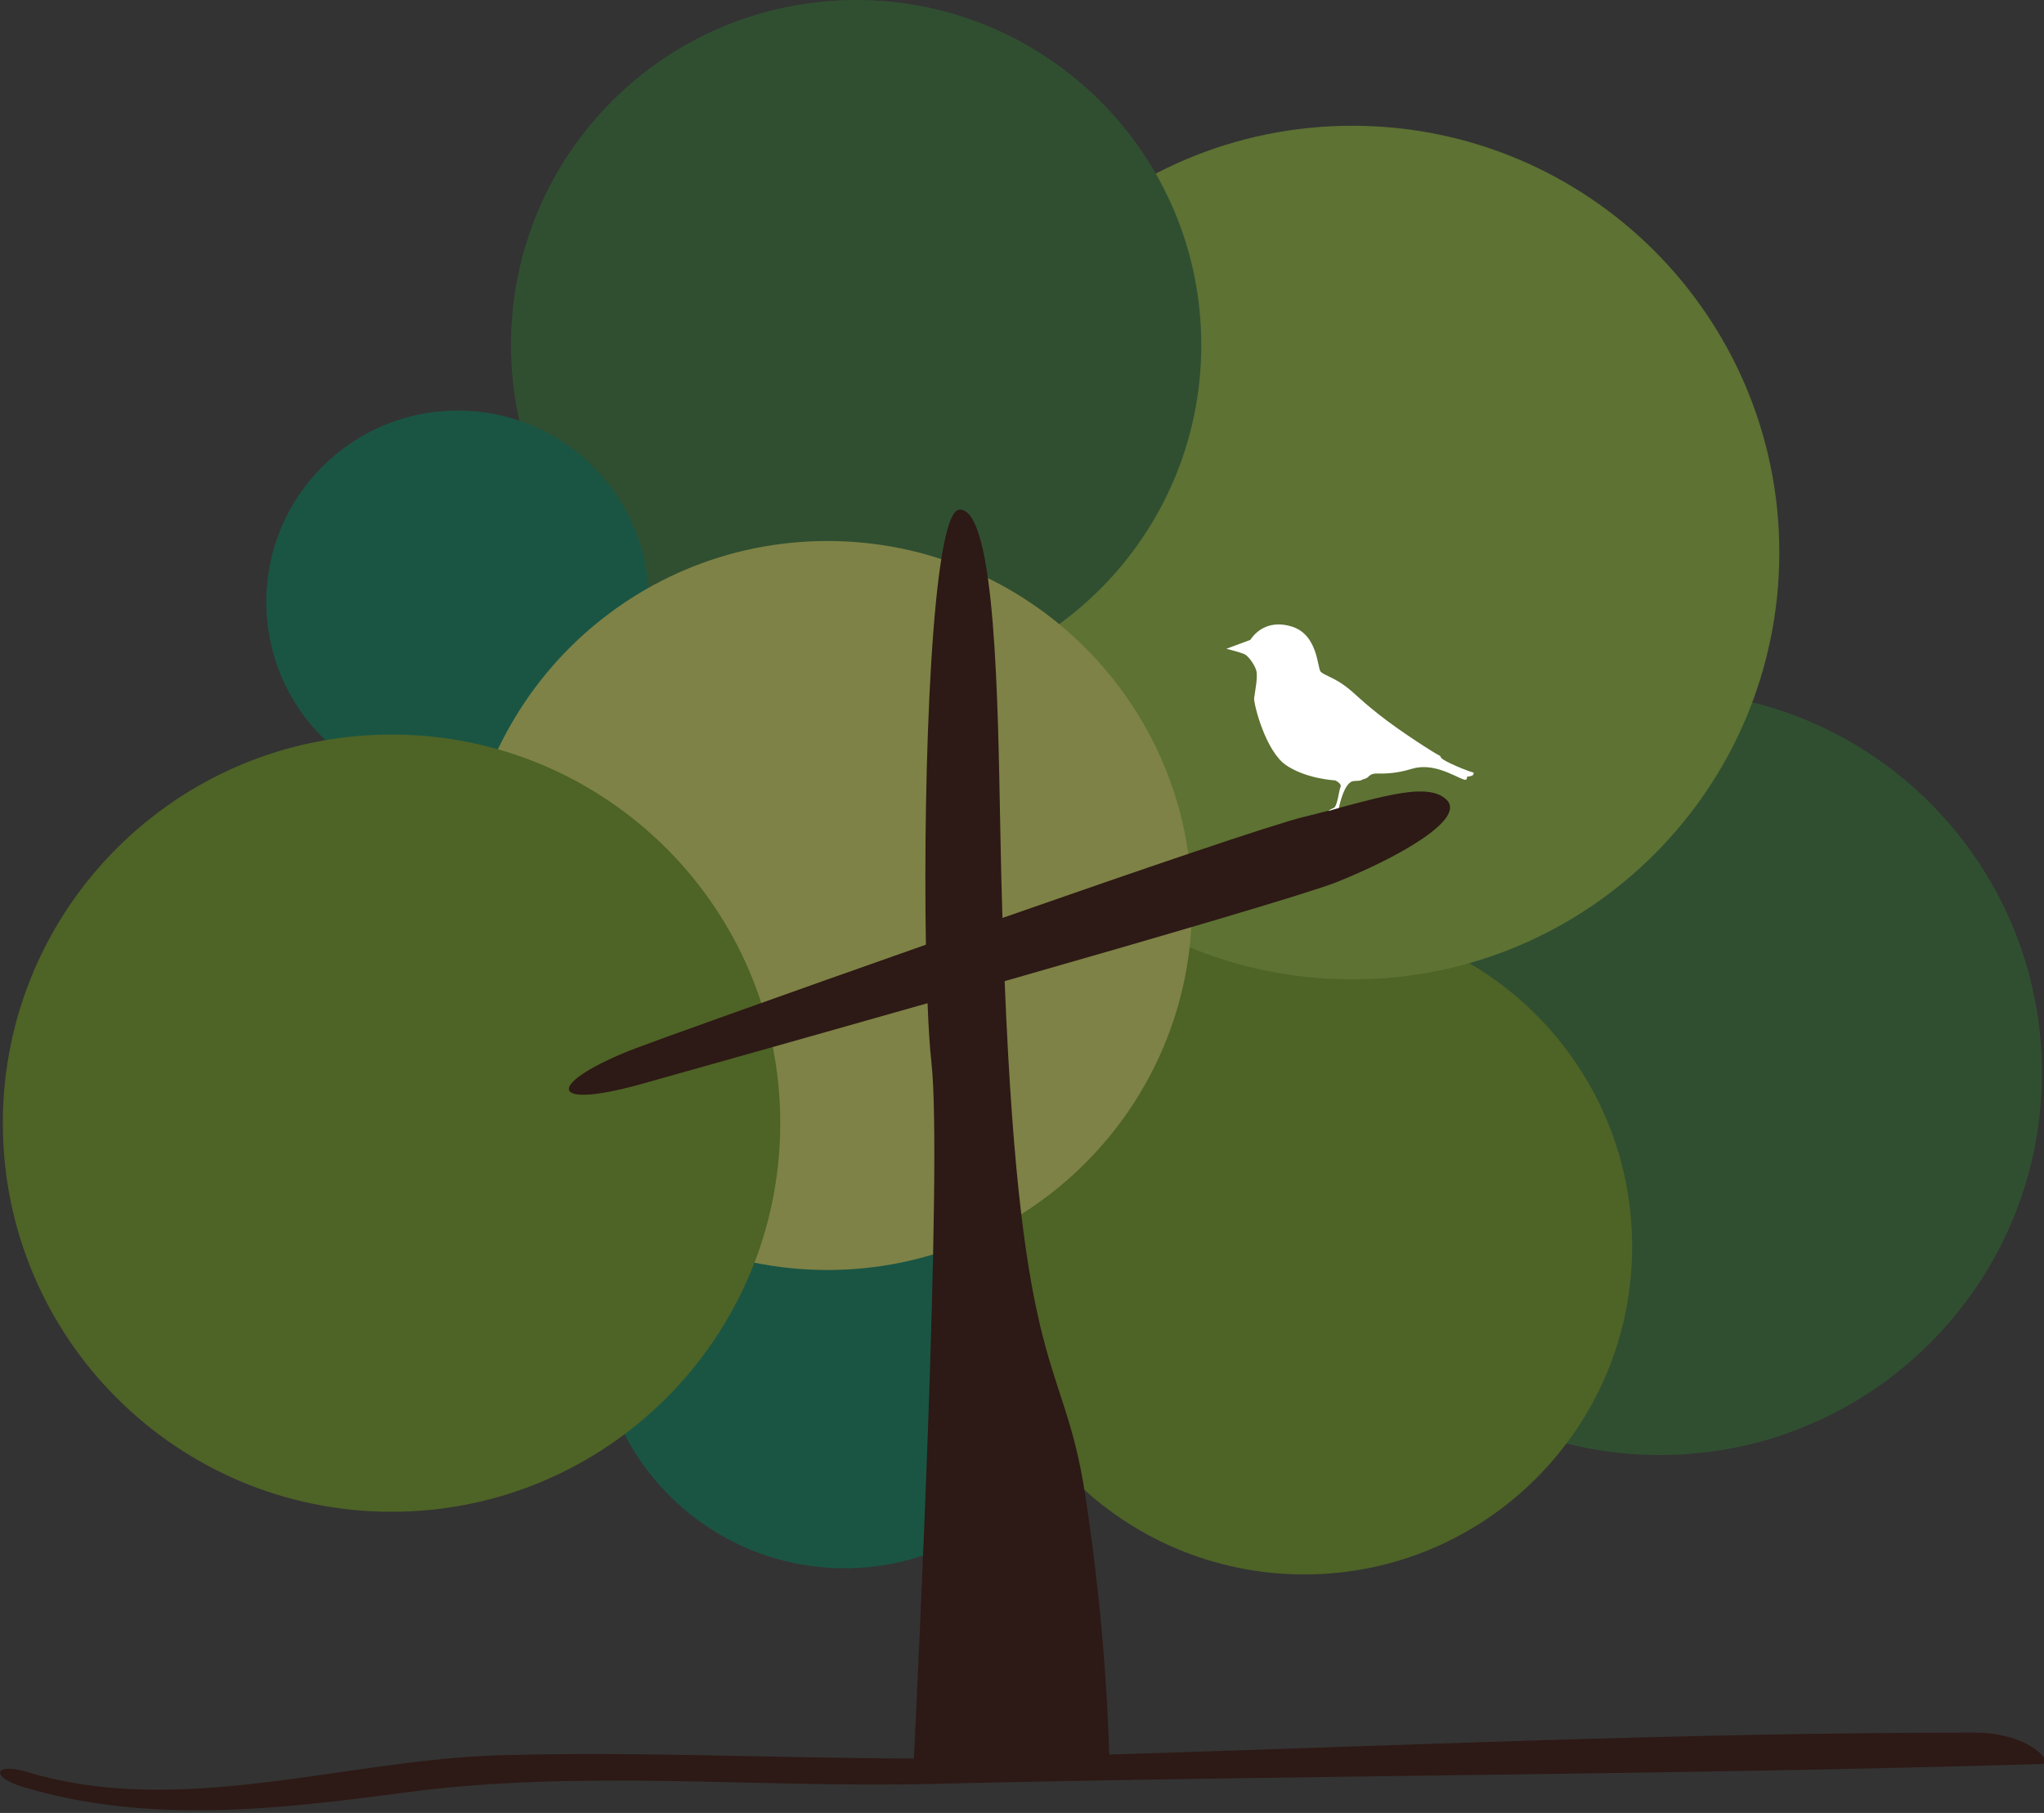
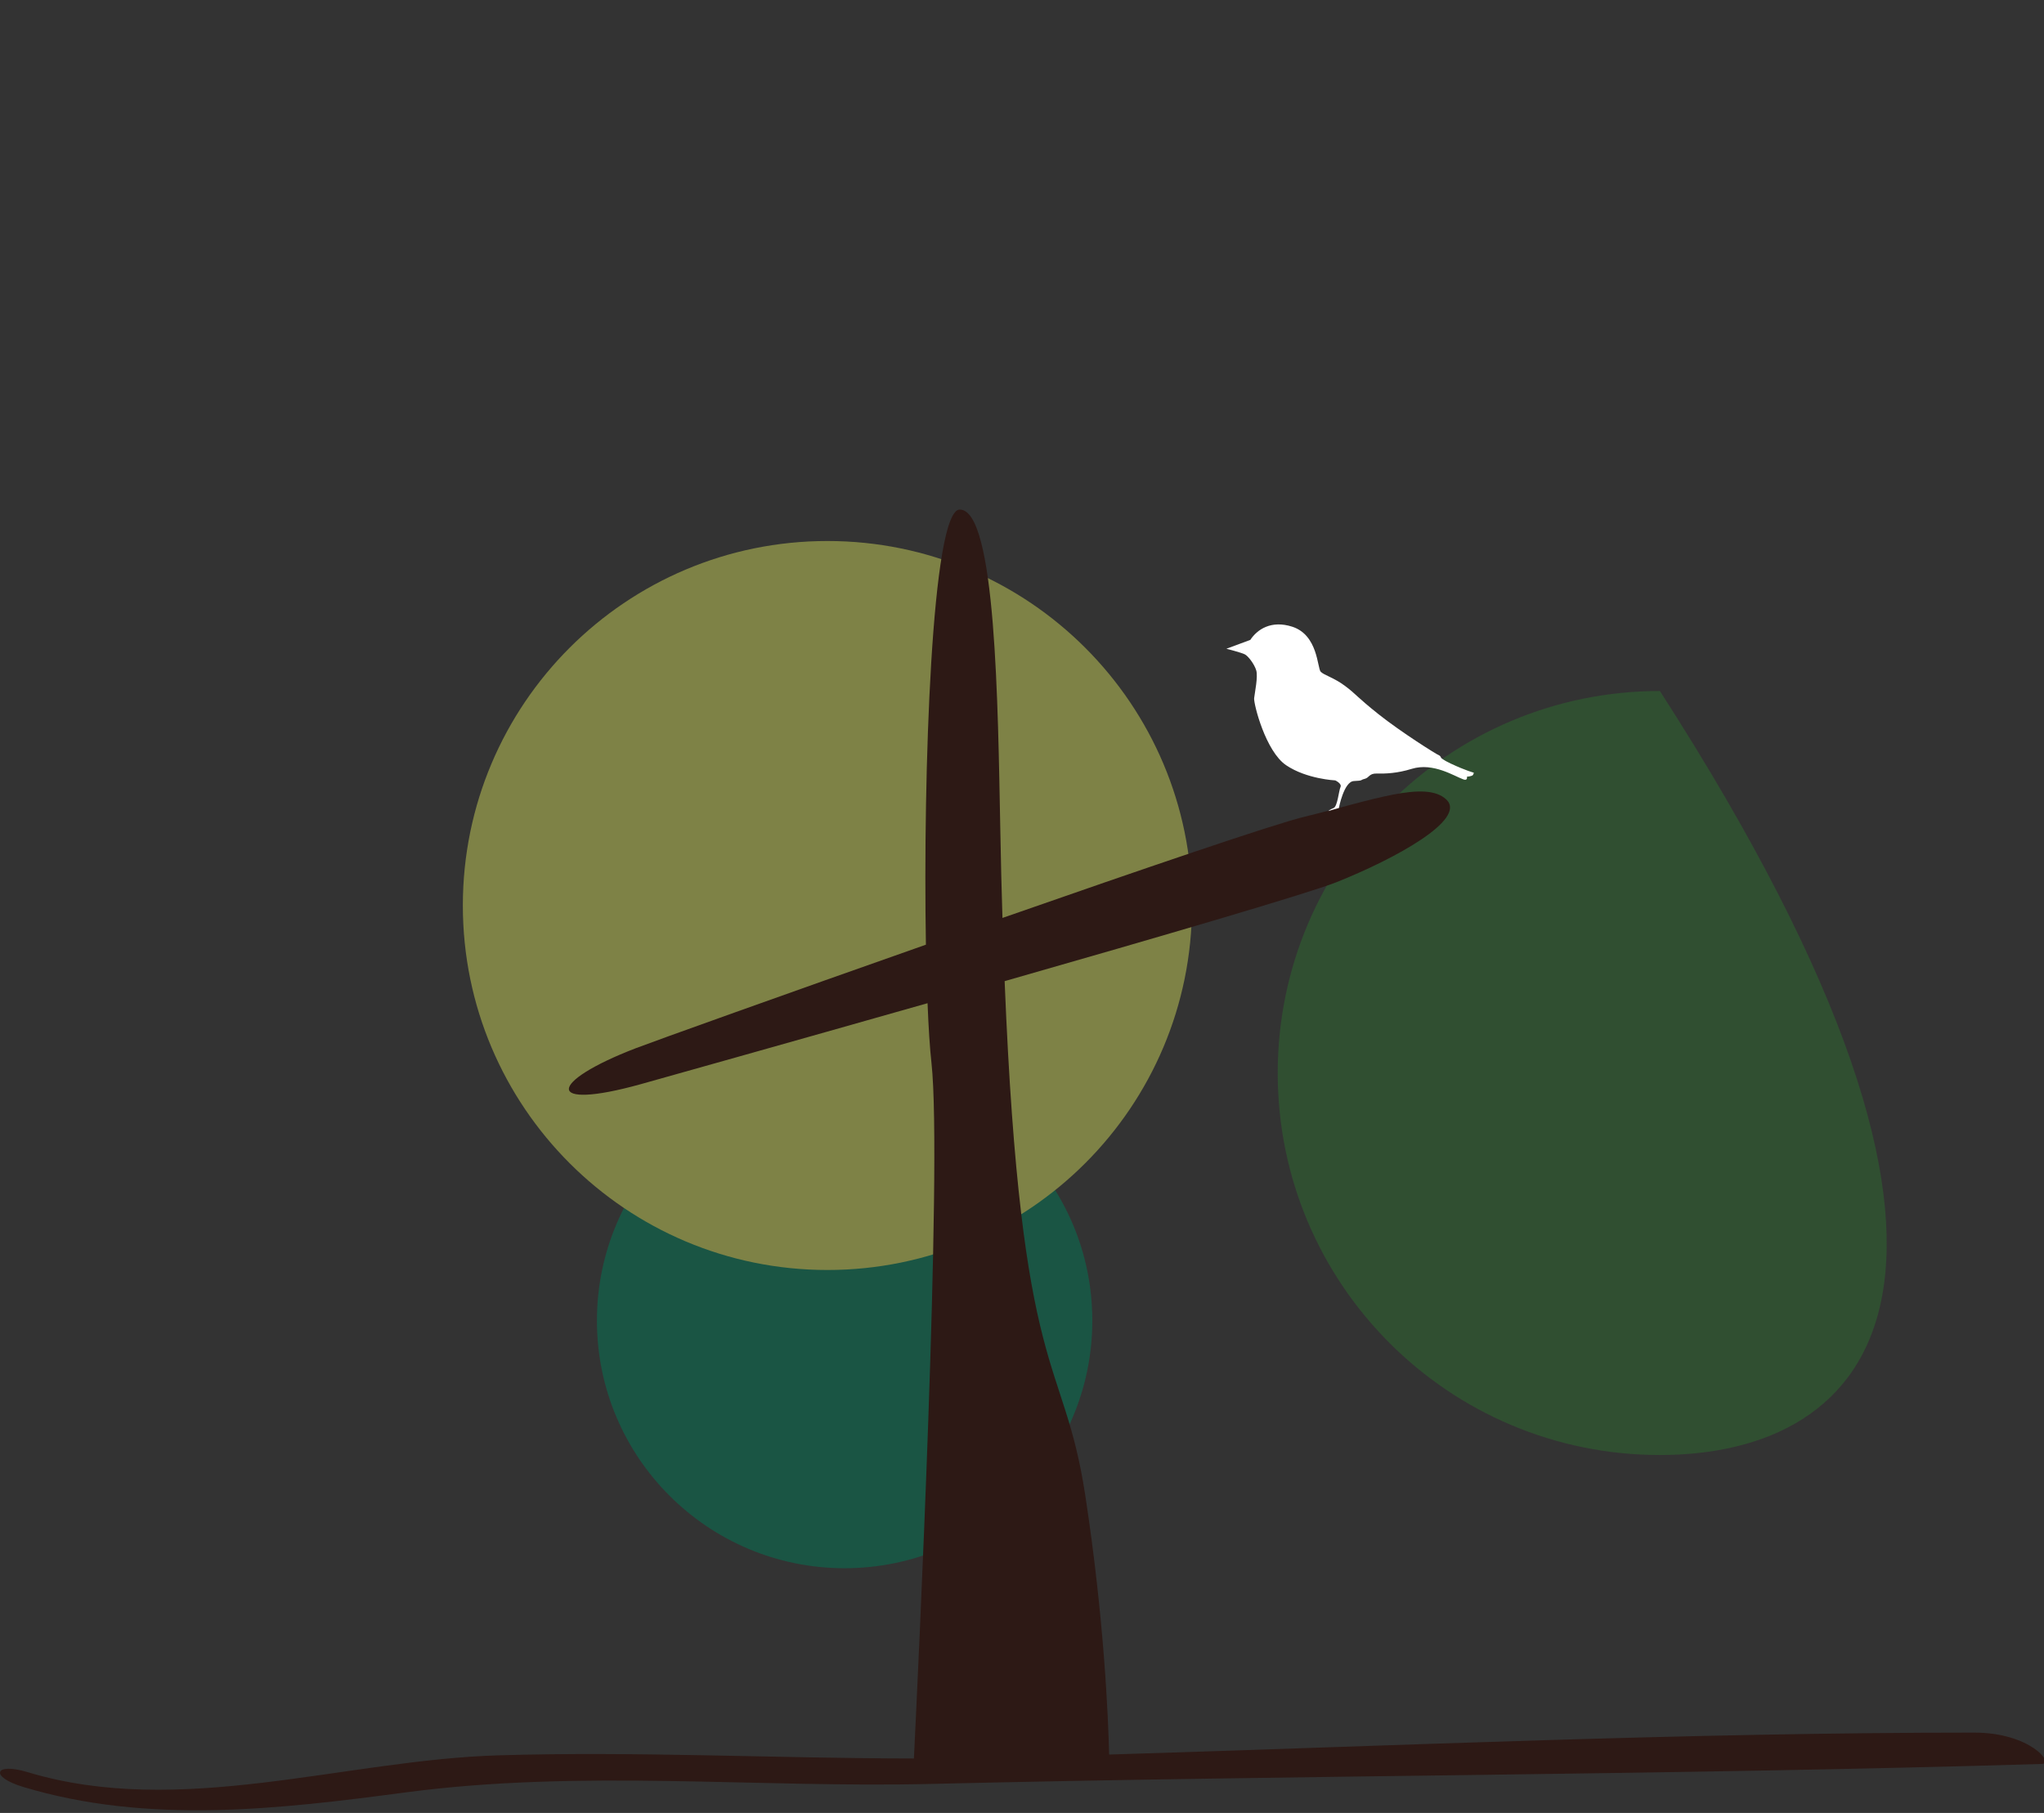
<svg xmlns="http://www.w3.org/2000/svg" xmlns:xlink="http://www.w3.org/1999/xlink" version="1.1" preserveAspectRatio="xMidYMid meet" viewBox="0 0 187.2 166.08" width="187.2" height="166.08">
  <rect x="0" y="0" width="187.2" height="166.08" fill="#333333" stroke="none" />
  <defs>
    <path d="M77.35 98.3C64.83 98.3 54.67 108.45 54.67 120.98C54.67 133.5 64.83 143.66 77.35 143.66C89.88 143.66 100.04 133.5 100.04 120.98C100.04 108.45 89.88 98.3 77.35 98.3Z" id="dzuiQBRQT" />
-     <path d="M152.02 133.29C132.69 133.29 117.02 117.62 117.02 98.3C117.02 78.97 132.69 63.3 152.02 63.3C171.34 63.3 187.01 78.97 187.01 98.3C187.01 117.62 171.34 133.29 152.02 133.29Z" id="a54afVkIn" />
-     <path d="M119.45 144.23C102.86 144.23 89.41 130.78 89.41 114.2C89.41 97.61 102.86 84.16 119.45 84.16C136.04 84.16 149.48 97.61 149.48 114.2C149.48 130.78 136.04 144.23 119.45 144.23Z" id="a1dfGMMZji" />
-     <path d="M123.85 89.72C102.26 89.72 84.76 72.21 84.76 50.62C84.76 29.02 102.26 11.52 123.85 11.52C145.45 11.52 162.96 29.02 162.96 50.62C162.96 72.21 145.45 89.72 123.85 89.72Z" id="b4QZjx2C" />
-     <path d="M78.41 63.22C60.95 63.22 46.8 49.07 46.8 31.61C46.8 14.15 60.95 0 78.41 0C95.87 0 110.02 14.15 110.02 31.61C110.02 49.07 95.87 63.22 78.41 63.22Z" id="cXNveQC2O" />
-     <path d="M41.92 37.61C32.24 37.61 24.39 45.46 24.39 55.14C24.39 64.82 32.24 72.67 41.92 72.67C51.61 72.67 59.45 64.82 59.45 55.14C59.45 45.46 51.61 37.61 41.92 37.61Z" id="a1fYswdZEl" />
+     <path d="M152.02 133.29C132.69 133.29 117.02 117.62 117.02 98.3C117.02 78.97 132.69 63.3 152.02 63.3C187.01 117.62 171.34 133.29 152.02 133.29Z" id="a54afVkIn" />
    <path d="M75.78 49.56C94.22 49.56 109.17 64.51 109.17 82.95C109.17 101.39 94.22 116.34 75.78 116.34C57.34 116.34 42.39 101.39 42.39 82.95C42.39 64.51 57.34 49.56 75.78 49.56Z" id="b3IvHyMPo" />
-     <path d="M35.86 67.29C16.2 67.29 0.26 83.23 0.26 102.89C0.26 122.55 16.2 138.49 35.86 138.49C55.52 138.49 71.46 122.55 71.46 102.89C71.46 83.23 55.52 67.29 35.86 67.29Z" id="kca1P2Y5Z" />
    <path d="M101.58 160.73C101.5 157.44 101.14 148.34 99.38 136.89C97.38 123.91 93.51 127 92.01 89.88C106.11 85.85 119.84 81.83 122.39 80.82C127.73 78.69 134.37 75.07 132.47 73.25C130.57 71.43 125.59 73.34 119.43 74.83C116.63 75.51 104.54 79.64 91.81 84.09C91.73 81.5 91.66 78.76 91.61 75.83C91.39 64.73 91.23 46.68 87.9 46.68C85.33 46.68 84.53 70.86 84.8 86.54C71.9 91.08 59.99 95.35 58.24 96.02C50.13 99.14 49.85 101.77 58.64 99.33C60.39 98.84 72.04 95.57 84.95 91.9C85.04 94.15 85.16 96.04 85.31 97.38C86.33 106.66 84.06 153.72 83.7 161.09C71.01 161.08 58.34 160.42 45.67 160.8C31.54 161.22 16.49 166.56 2.53 162.34C-0.54 161.42 -0.97 162.76 2.1 163.69C13.57 167.15 25.53 165.74 37.2 164.19C53.29 162.07 69.15 163.8 85.29 163.42C118.57 162.62 153.76 162.6 187.01 161.59C188.18 161.56 185.9 158.72 180.83 158.72C154.44 158.72 127.99 159.92 101.58 160.73Z" id="cj7djzpPk" />
    <path d="M112.32 59.43C112.32 59.43 113.73 59.79 114.02 59.95C114.31 60.1 114.87 60.82 115.05 61.4C115.23 61.98 114.92 63.44 114.86 63.96C114.81 64.47 115.9 68.82 117.79 70.1C119.67 71.37 122.29 71.49 122.29 71.49C122.29 71.49 122.92 71.78 122.77 72.1C122.62 72.4 122.5 73.88 122.14 74.02C121.83 74.14 121.64 74.3 121.64 74.3C121.74 74.27 122.52 74.04 122.62 74.02C122.62 74.02 123.08 71.6 123.99 71.55C124.91 71.51 124.53 71.46 124.98 71.35C125.43 71.24 125.36 70.84 126.12 70.86C126.88 70.88 127.94 70.85 129.3 70.43C131.27 69.83 133.2 71.11 134.03 71.4C134.44 71.55 134.35 71.15 134.35 71.15C134.35 71.15 134.84 71.12 134.91 70.98C135 70.81 134.97 70.78 134.97 70.78C134.97 70.78 134.26 70.6 132.87 69.95C132.16 69.62 131.99 69.43 131.99 69.43C131.99 69.43 131.94 69.25 131.79 69.19C131.58 69.12 128.32 67.07 126.27 65.44C124.22 63.81 124.2 63.59 123.19 62.84C122.18 62.08 121.28 61.86 120.96 61.54C120.64 61.22 120.73 58.18 118.35 57.41C116.42 56.79 115.14 57.66 114.51 58.62C114.07 58.78 112.54 59.35 112.32 59.43Z" id="f1zBsJv2Nc" />
  </defs>
  <g>
    <g>
      <g>
        <g>
          <use xlink:href="#dzuiQBRQT" opacity="1" fill="#1a5544" fill-opacity="1" />
          <g>
            <use xlink:href="#dzuiQBRQT" opacity="1" fill-opacity="0" stroke="#000000" stroke-width="1" stroke-opacity="0" />
          </g>
        </g>
        <g>
          <use xlink:href="#a54afVkIn" opacity="1" fill="#304f31" fill-opacity="1" />
          <g>
            <use xlink:href="#a54afVkIn" opacity="1" fill-opacity="0" stroke="#000000" stroke-width="1" stroke-opacity="0" />
          </g>
        </g>
        <g>
          <use xlink:href="#a1dfGMMZji" opacity="1" fill="#4e6326" fill-opacity="1" />
          <g>
            <use xlink:href="#a1dfGMMZji" opacity="1" fill-opacity="0" stroke="#000000" stroke-width="1" stroke-opacity="0" />
          </g>
        </g>
        <g>
          <use xlink:href="#b4QZjx2C" opacity="1" fill="#5d7233" fill-opacity="1" />
          <g>
            <use xlink:href="#b4QZjx2C" opacity="1" fill-opacity="0" stroke="#000000" stroke-width="1" stroke-opacity="0" />
          </g>
        </g>
        <g>
          <use xlink:href="#cXNveQC2O" opacity="1" fill="#304f31" fill-opacity="1" />
          <g>
            <use xlink:href="#cXNveQC2O" opacity="1" fill-opacity="0" stroke="#000000" stroke-width="1" stroke-opacity="0" />
          </g>
        </g>
        <g>
          <use xlink:href="#a1fYswdZEl" opacity="1" fill="#1a5544" fill-opacity="1" />
          <g>
            <use xlink:href="#a1fYswdZEl" opacity="1" fill-opacity="0" stroke="#000000" stroke-width="1" stroke-opacity="0" />
          </g>
        </g>
        <g>
          <use xlink:href="#b3IvHyMPo" opacity="1" fill="#7e8246" fill-opacity="1" />
          <g>
            <use xlink:href="#b3IvHyMPo" opacity="1" fill-opacity="0" stroke="#000000" stroke-width="1" stroke-opacity="0" />
          </g>
        </g>
        <g>
          <use xlink:href="#kca1P2Y5Z" opacity="1" fill="#4e6326" fill-opacity="1" />
          <g>
            <use xlink:href="#kca1P2Y5Z" opacity="1" fill-opacity="0" stroke="#000000" stroke-width="1" stroke-opacity="0" />
          </g>
        </g>
        <g>
          <use xlink:href="#cj7djzpPk" opacity="1" fill="#2d1915" fill-opacity="1" />
          <g>
            <use xlink:href="#cj7djzpPk" opacity="1" fill-opacity="0" stroke="#000000" stroke-width="1" stroke-opacity="0" />
          </g>
        </g>
        <g>
          <use xlink:href="#f1zBsJv2Nc" opacity="1" fill="#ffffff" fill-opacity="1" />
          <g>
            <use xlink:href="#f1zBsJv2Nc" opacity="1" fill-opacity="0" stroke="#000000" stroke-width="1" stroke-opacity="0" />
          </g>
        </g>
      </g>
    </g>
  </g>
</svg>